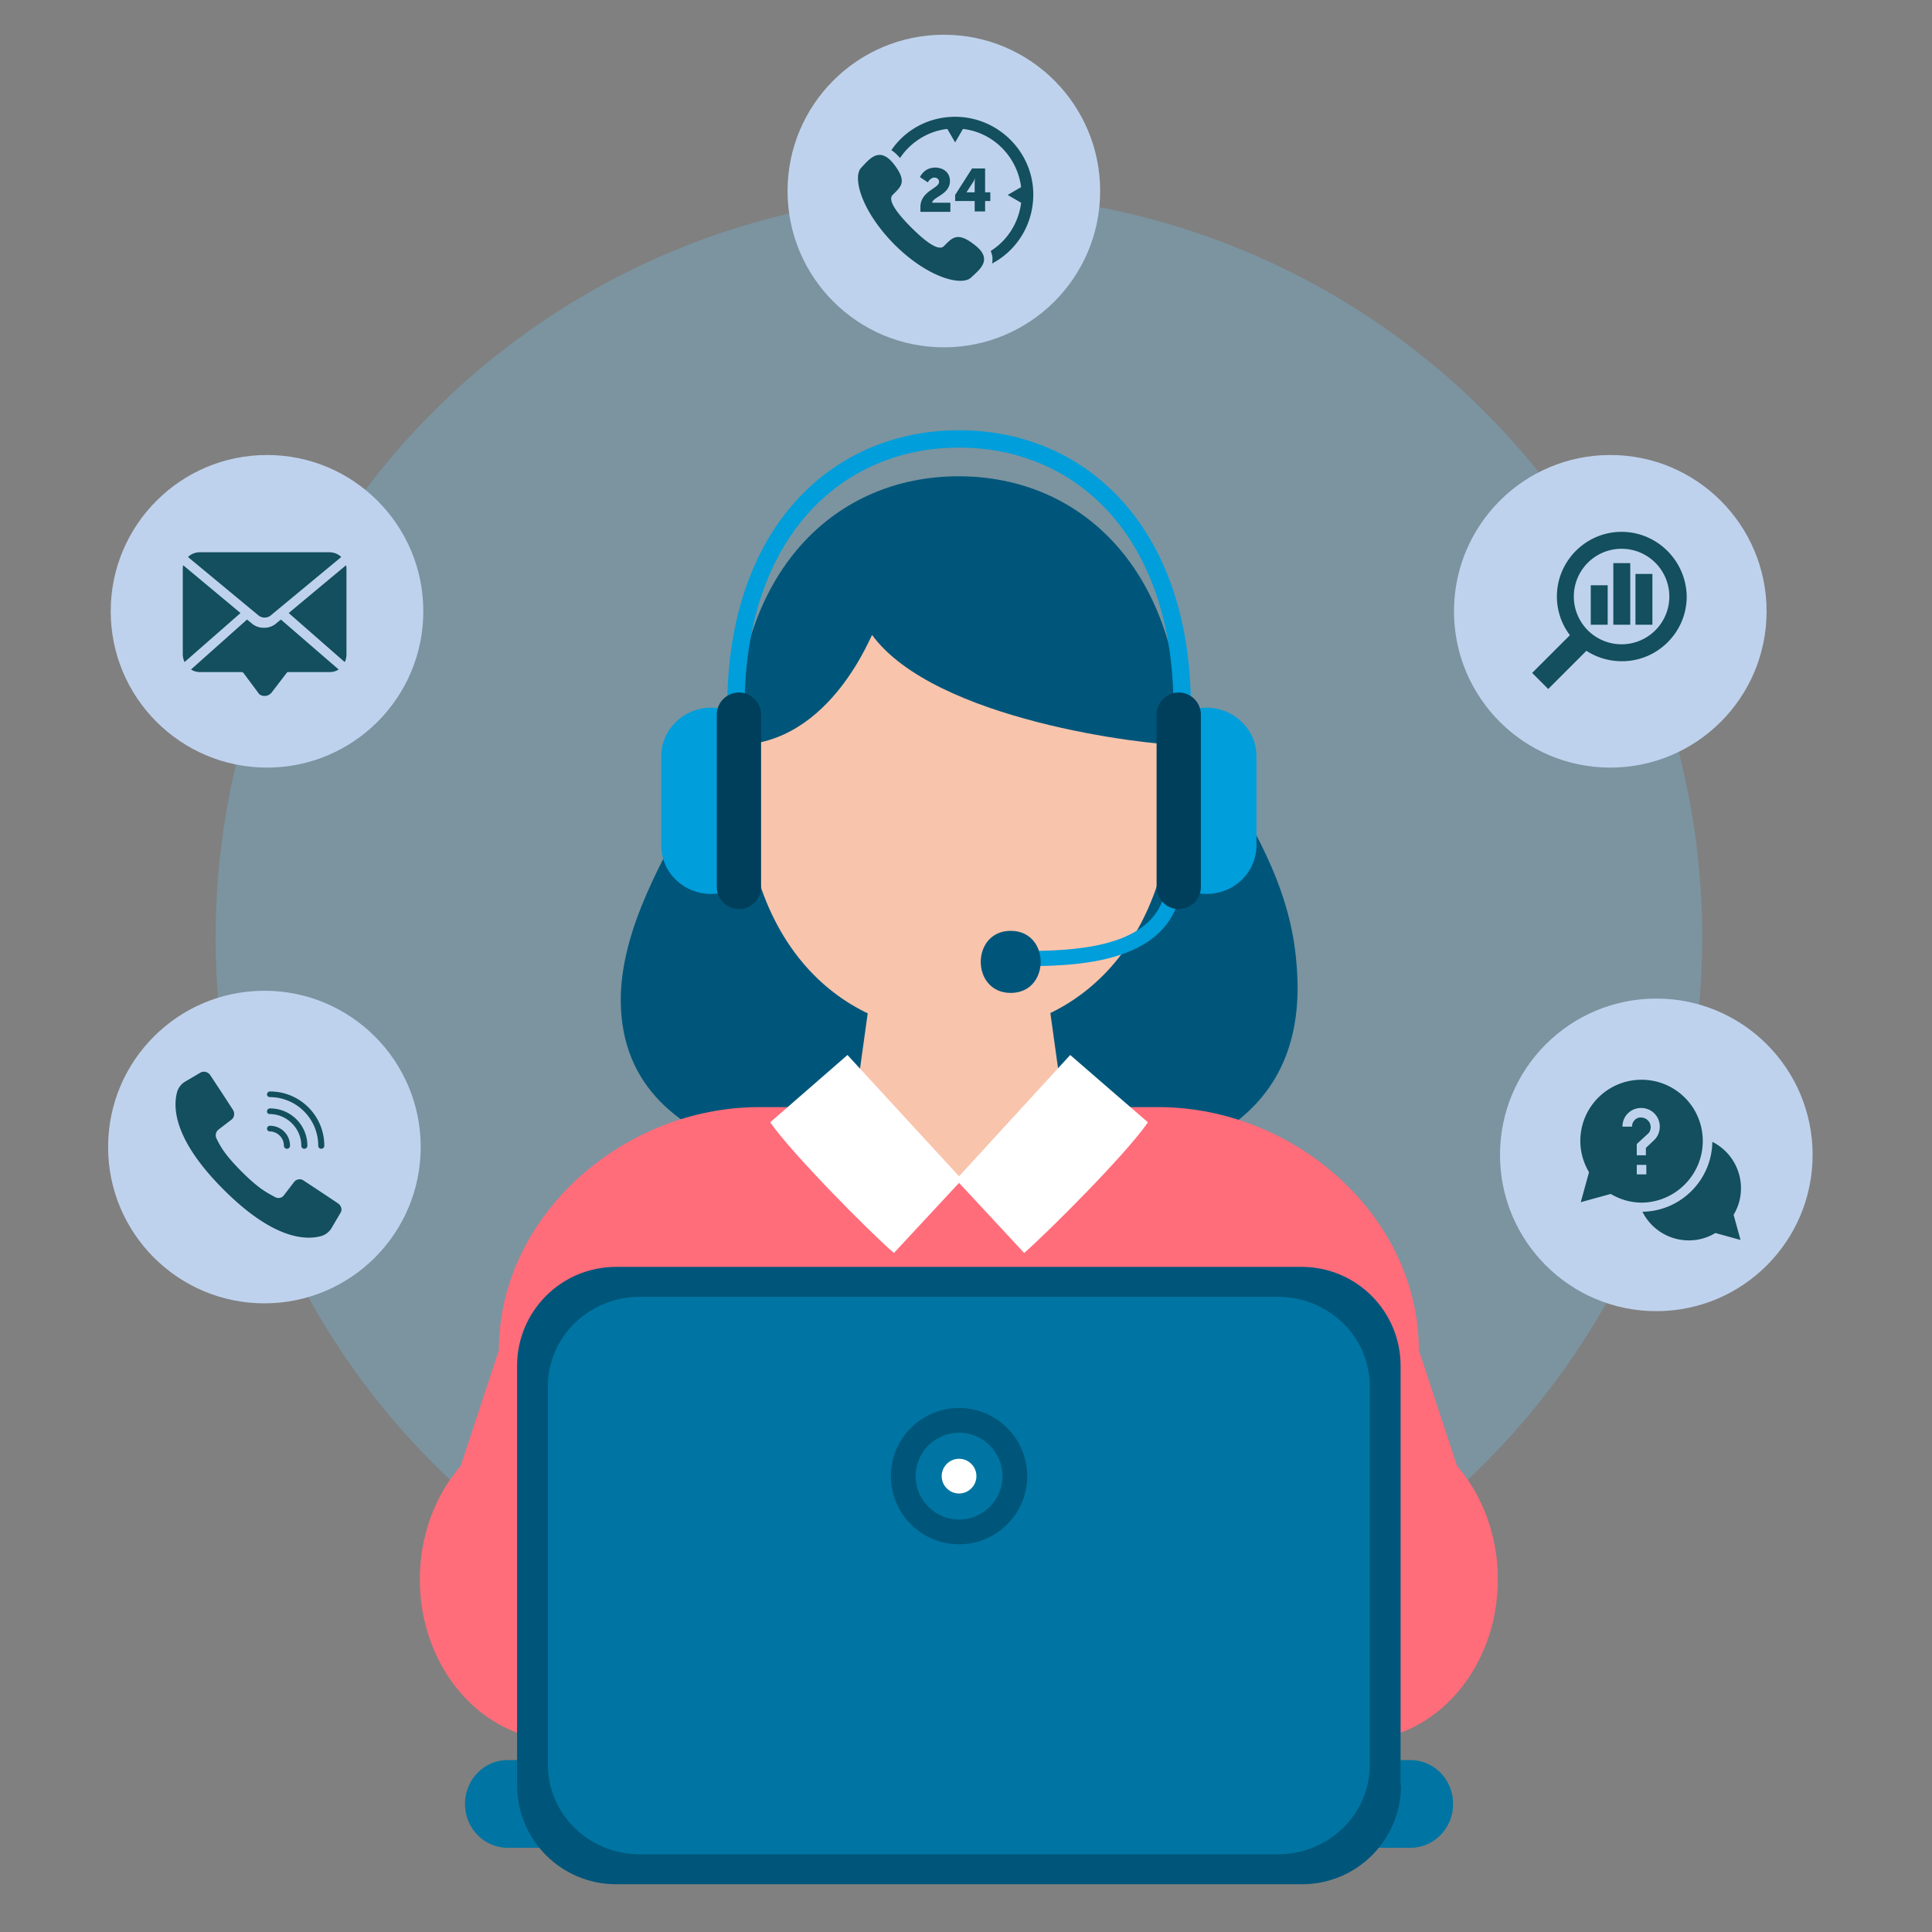
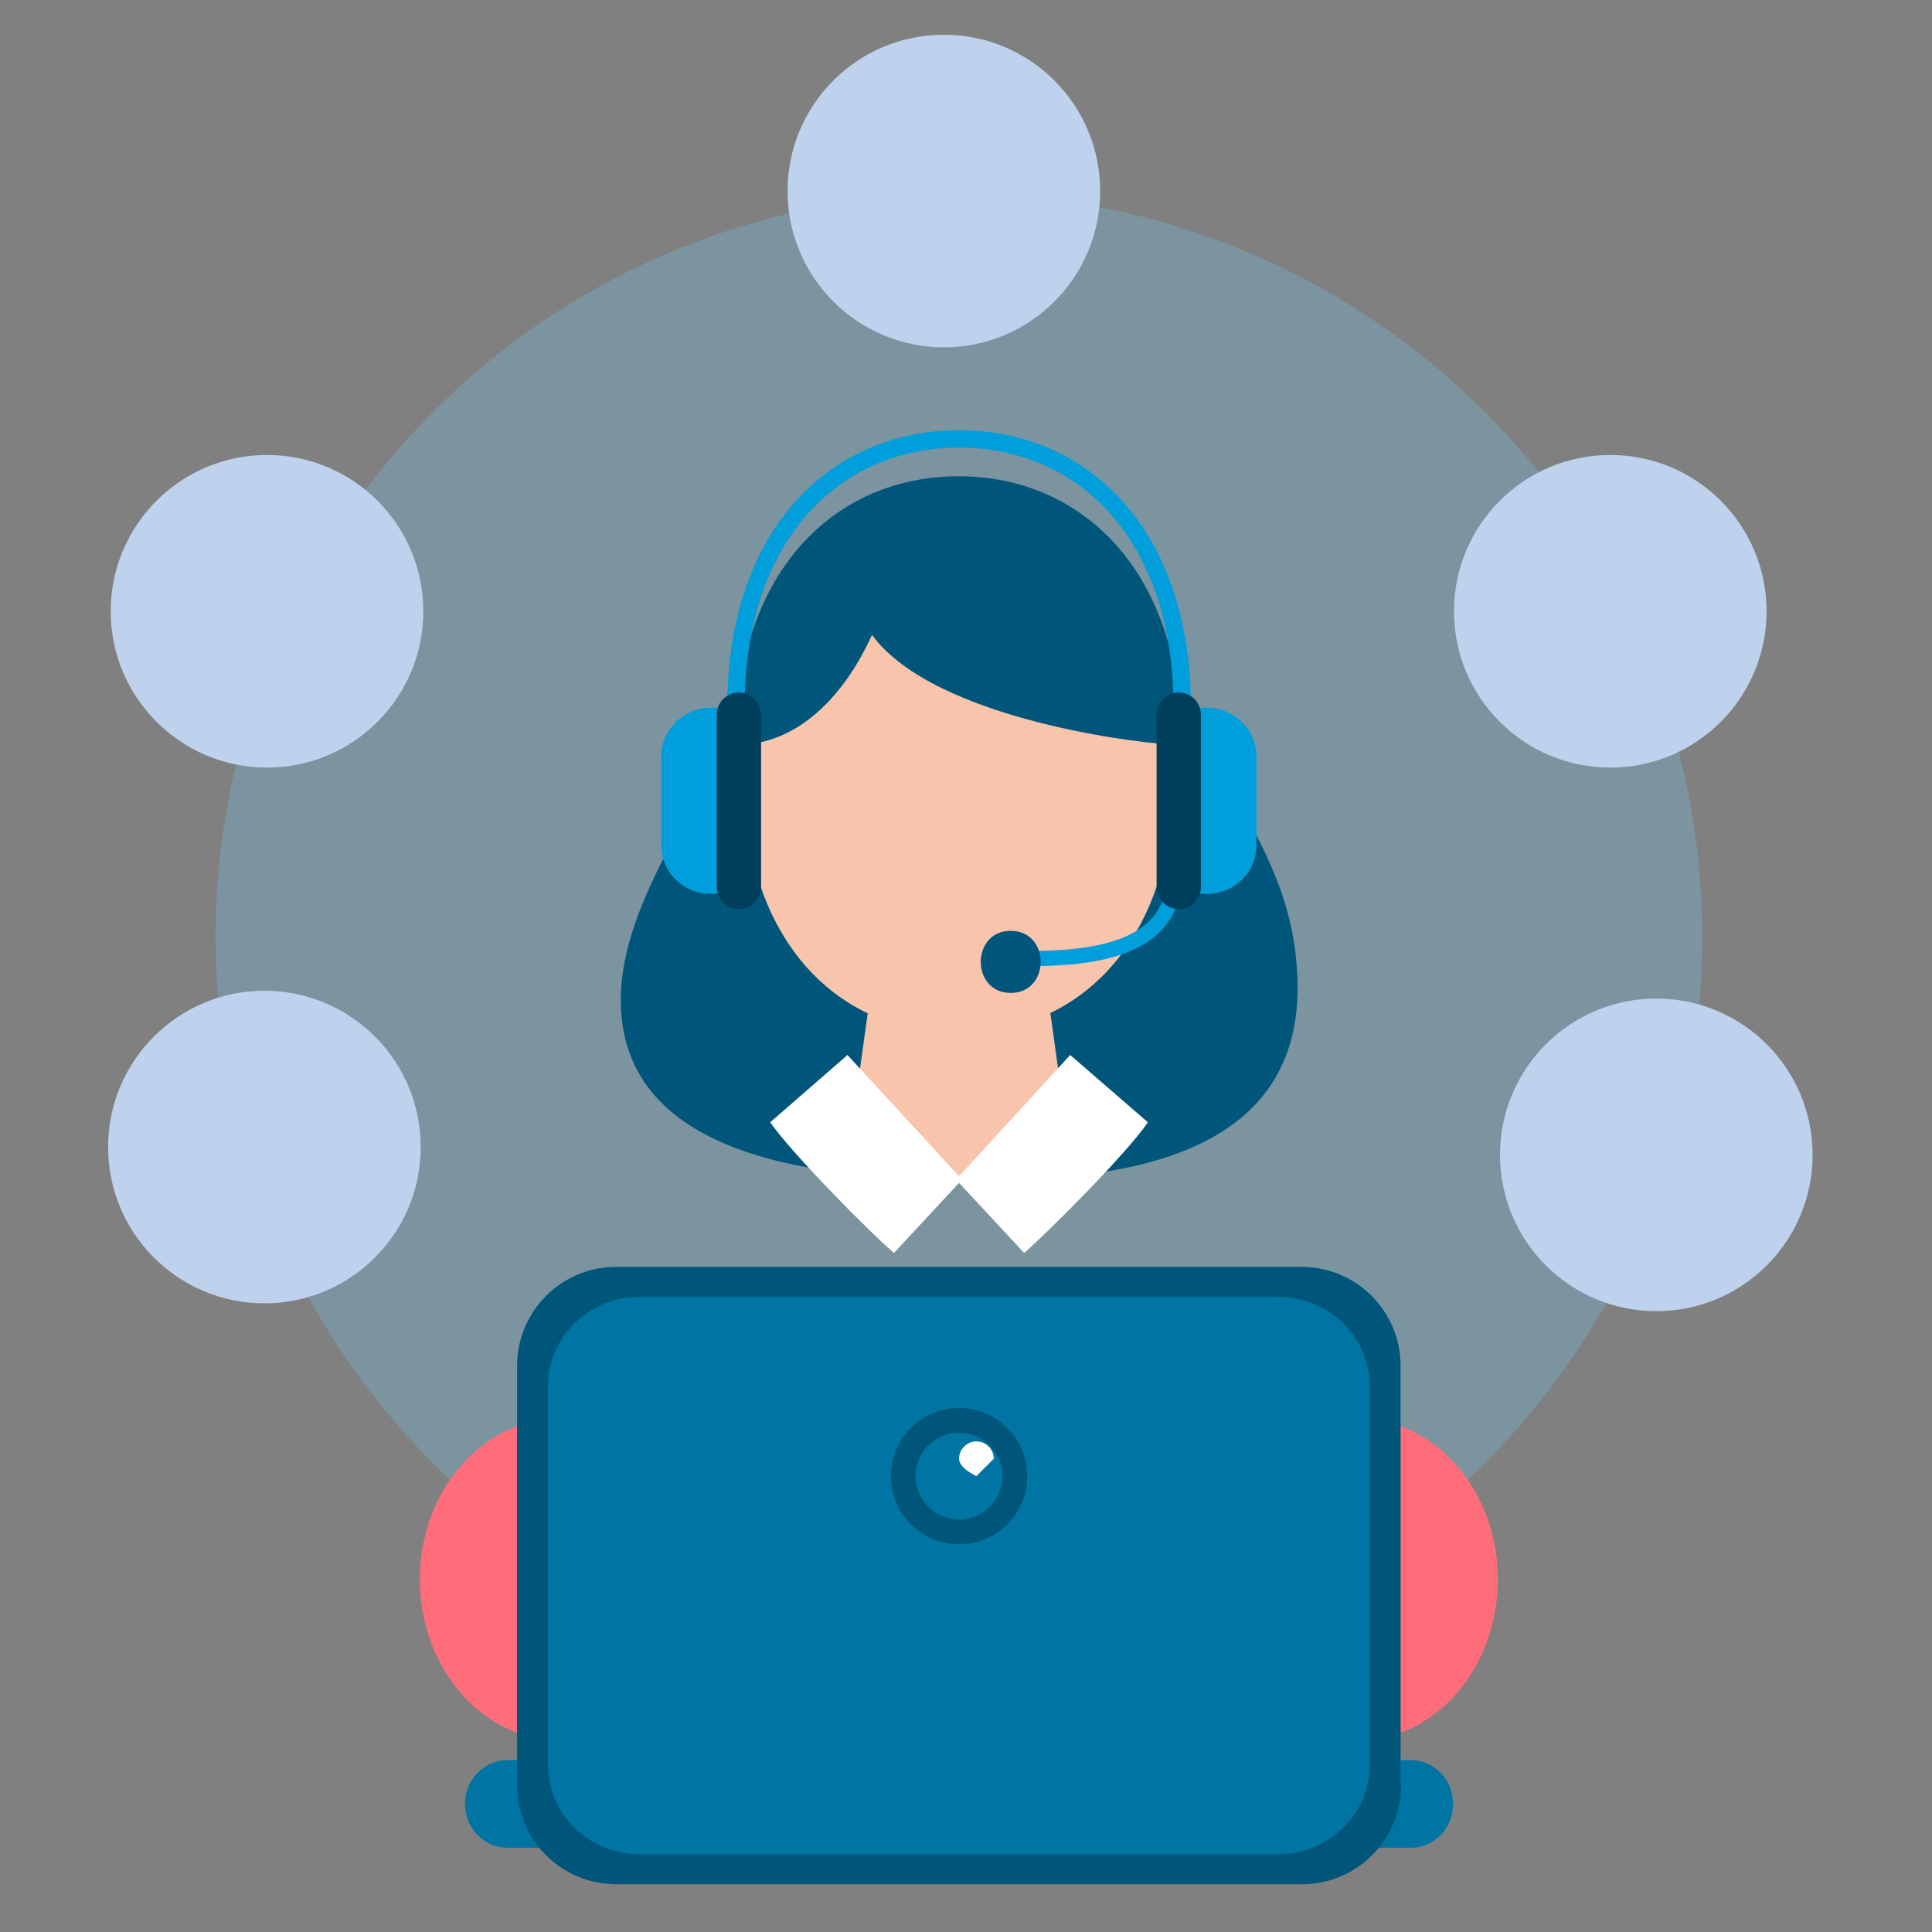
<svg xmlns="http://www.w3.org/2000/svg" width="445" height="445">
  <rect width="100%" height="100%" fill="#808080" stroke="none" />
  <ellipse transform="matrix(1 -.01 .01 1 -2.186 2.26)" cx="220.9" cy="215.9" rx="171.2" ry="171.3" opacity=".25" fill="#6ed1ff" />
  <path d="M179.3 133.3c-1.3 34.6-35 64.5-36.3 95.5-1.3 40.6 51.9 43 84.3 43 37.6 0 75.2-8.4 71.3-50.1-2.6-32.2-29.8-52.5-35-82.4v-2.4" fill="#00567a" />
  <g fill="#ff6c7a">
    <path d="M345 363.8c0 20.5-14.5 37.1-32.4 37.1H129.1c-17.9 0-32.4-16.6-32.4-37.1h0c0-20.5 14.5-37.1 32.4-37.1h183.6c17.8 0 32.3 16.6 32.3 37.1h0z" />
-     <path d="M336.5 340.4c0 30.9-38.3 56-69.7 56h-91.9c-31.3 0-69.7-25.1-69.7-56l9.7-29.4c0-30.9 28.6-56 60-56h91.9c31.3 0 60 25.1 60 56l9.7 29.4z" />
  </g>
  <g fill="#f9c4ac">
    <path d="M245.7 260.4c0 7-12.6 11.1-24.8 11.1h0c-12.2 0-24.8-4.1-24.8-11.1l5.1-36.6c0-7 7.5-12.6 19.7-12.6h0c12.2 0 19.7 5.7 19.7 12.6l5.1 36.6z" />
    <path d="M270.5 177.3c0 40-22.2 60.7-49.7 60.7-27.4 0-49.7-20.7-49.7-60.7 0-40.1 22.2-64.7 49.7-64.7 27.5-.1 49.7 24.6 49.7 64.7z" />
  </g>
  <path d="M200.9 146.3c14.4 19.6 63.1 25.3 71.3 25.3h0c0-40.1-23-61.9-51.4-61.9s-51.4 21.8-51.4 61.9c22.3 0 31.7-26.8 31.5-25.3h0s-.9-1.3 0 0z" fill="#00567a" />
  <g fill="#fff">
    <path d="M195.2,243l-17.8,15.5c5,7.2,22.8,25.2,28.5,30.1l15.7-16.9L195.2,243z" />
    <path d="M220.2 271.7l15.7 16.9c5.7-5 23.6-22.9 28.5-30.1L246.5 243l-26.3 28.7z" />
  </g>
  <g fill="none" stroke="#009edb" stroke-miterlimit="10">
    <path d="M169.5 163c0-40.1 23-61.9 51.4-61.9s51.4 21.8 51.4 61.9" stroke-width="4" />
    <path d="M234.2,220.8c12.8,0,36.3,0,36.3-19.3" stroke-width="3.5" />
  </g>
  <path d="M232.8 228.7c9.2 0 9.2-14.3 0-14.3s-9.2 14.3 0 14.3h0z" fill="#00567a" />
  <path d="M169.6 194.7c0 6.2.5 11.2-5.8 11.2h0c-6.4 0-11.5-5-11.5-11.2v-20.5c0-6.2 5.2-11.2 11.5-11.2h0c6.4 0 5.8 5 5.8 11.2v20.5z" fill="#009edb" />
  <path d="M175.3 204.3c0 2.8-2.3 5.1-5.1 5.1h0c-2.8 0-5.1-2.3-5.1-5.1v-39.7c0-2.8 2.3-5.1 5.1-5.1h0c2.8 0 5.1 2.3 5.1 5.1v39.7z" fill="#003f5b" />
  <path d="M272.1 194.7c0 6.2-.5 11.2 5.8 11.2h0c6.4 0 11.5-5 11.5-11.2v-20.5c0-6.2-5.2-11.2-11.5-11.2h0c-6.4 0-5.8 5-5.8 11.2v20.5z" fill="#009edb" />
  <path d="M266.4 204.3c0 2.8 2.3 5.1 5.1 5.1h0c2.8 0 5.1-2.3 5.1-5.1v-39.7c0-2.8-2.3-5.1-5.1-5.1h0c-2.8 0-5.1 2.3-5.1 5.1v39.7z" fill="#003f5b" />
  <path d="M334.7 415.5c0 5.6-4.4 10.1-9.8 10.1h-208c-5.4 0-9.8-4.5-9.8-10.1h0c0-5.6 4.4-10.1 9.8-10.1h208c5.4 0 9.8 4.5 9.8 10.1h0z" fill="#0075a3" />
  <path d="M322.7 411.2c0 12.6-10.2 22.8-22.8 22.8h-158c-12.6 0-22.8-10.2-22.8-22.8v-96.6c0-12.6 10.2-22.8 22.8-22.8h157.9c12.6 0 22.8 10.2 22.8 22.8v96.6z" fill="#00567a" />
  <path d="M315.5 406.5c0 11.4-9.5 20.6-21.2 20.6H147.4c-11.7 0-21.2-9.2-21.2-20.6v-87.2c0-11.4 9.5-20.6 21.2-20.6h146.9c11.7 0 21.2 9.2 21.2 20.6v87.2z" fill="#0075a3" />
  <circle cx="220.9" cy="340" r="15.7" fill="#00567a" />
  <path d="M230.9 340c0 5.5-4.5 10-10 10s-10-4.5-10-10 4.5-10 10-10 10 4.5 10 10z" fill="#0075a3" />
-   <path d="M224.9 340c0 2.2-1.8 4-4 4s-4-1.8-4-4 1.8-4 4-4 4 1.8 4 4z" fill="#fff" />
+   <path d="M224.9 340s-4-1.8-4-4 1.8-4 4-4 4 1.8 4 4z" fill="#fff" />
  <g fill="#bfd2ed">
    <circle cx="60.9" cy="264.2" r="36" />
    <circle cx="381.5" cy="266" r="36" />
    <circle cx="61.5" cy="140.8" r="36" />
    <circle cx="370.9" cy="140.8" r="36" />
    <circle cx="217.4" cy="44" r="36" />
  </g>
-   <path d="M401 273.7a11.94 11.94 0 0 0-6.6-10.7c-.1 8.8-7.3 16-16.1 16.1a11.94 11.94 0 0 0 10.7 6.6c2.2 0 4.3-.6 6.1-1.7l5.8 1.6-1.6-5.8c1.1-1.8 1.7-3.9 1.7-6.1zm-8.8-10.9c0-7.8-6.3-14.1-14.1-14.1S364 255 364 262.8c0 2.5.7 5 2 7.2l-1.9 6.9 6.9-1.9c2.2 1.3 4.6 2 7.2 2 7.7-.1 14-6.4 14-14.2zm-16.3-3.3h-2.2c0-2.4 1.9-4.3 4.3-4.3s4.3 1.9 4.3 4.3c0 1.2-.5 2.4-1.4 3.2l-1.8 1.7v1.7H377v-2.6l2.5-2.3c.5-.4.7-1 .7-1.6a2.22 2.22 0 0 0-2.2-2.2c-1.1-.1-2.1.9-2.1 2.1zm1.1 8.8h2.2v2.2H377v-2.2zm-299.1 8.9l-4.2-2.8-3.8-2.5c-.7-.5-1.7-.3-2.2.4l-2.3 3c-.5.7-1.4.8-2.1.4-1.6-.9-3.5-1.7-7.6-5.8s-5-6-5.8-7.6c-.4-.7-.2-1.6.4-2.1l3-2.3c.7-.5.8-1.5.4-2.2l-2.4-3.7-2.9-4.4c-.5-.7-1.5-1-2.3-.5l-3.4 2c-.9.5-1.6 1.4-1.9 2.4-.9 3.3-1.1 10.7 10.7 22.5s19.2 11.6 22.5 10.7c1-.3 1.9-1 2.4-1.9l2-3.4c.5-.7.2-1.7-.5-2.2zm-15.8-24.5c6.2 0 11.2 5 11.2 11.2a.7.7 0 1 0 1.4 0c0-6.9-5.6-12.5-12.5-12.5a.68.68 0 0 0-.7.7.65.65 0 0 0 .6.6zm0 3.9c4 0 7.3 3.3 7.3 7.3a.7.7 0 1 0 1.4 0c0-4.7-3.8-8.6-8.6-8.6a.68.68 0 0 0-.7.7c0 .4.3.6.6.6zm0 4a3.33 3.33 0 0 1 3.3 3.3.7.7 0 1 0 1.4 0c0-2.6-2.1-4.6-4.6-4.6a.68.68 0 0 0-.7.7.65.65 0 0 0 .6.6zM220 26.9c-6.1 0-11.5 3-14.7 7.7.7.4 1.3 1 2 1.8 2.4-3.6 6.4-6.2 10.9-6.7l1.8 3.1 1.8-3.1c7 .8 12.5 6.4 13.4 13.4l-3.1 1.8 3.1 1.8c-.6 4.7-3.2 8.7-7 11.1.2.6.4 1.1.4 1.7 0 .4 0 .8-.1 1.2 5.7-3 9.5-9 9.5-15.9 0-9.8-8.1-17.9-18-17.9zm4.6 29.6c-4.1-3.3-5.3-1.7-7.2.2-1.3 1.3-4.6-1.4-7.5-4.3s-5.6-6.2-4.3-7.5c1.9-1.9 3.5-3 .2-7.2-3.3-4.1-5.6-1-7.4.9-2.1 2.1-.1 9.9 7.6 17.7 7.7 7.7 15.6 9.7 17.7 7.6 1.9-1.8 5.1-4.1.9-7.4zM212 47.7c0-3.7 4.3-4.3 4.3-5.8 0-.7-.6-1-1.1-1-.9 0-1.5 1.1-1.5 1.1l-1.8-1.2s.9-2.2 3.5-2.2c1.6 0 3.4.9 3.4 3.1 0 3.1-4 3.7-4.1 5h4.2v2.1H212v-1.1zm8-2.8l3.9-6.1h3v5.5h1.2v2h-1.2v2.4h-2.4v-2.4H220v-1.4zm4.5-.6v-2.2c0-.5.1-1.1.1-1.1h0s-.2.6-.5 1l-1.5 2.3h1.9zm-158 96.9l12.9 11.3c.3-.6.4-1.2.4-1.8v-19.5c0-.3 0-.7-.1-1l-13.2 11zm-11.1 0l-13.2-11c-.1.3-.1.6-.1 1v19.5c0 .7.2 1.3.4 1.8l12.9-11.3zm9.3 1.5l-1.1.9c-.8.7-1.8 1-2.8 1s-2-.3-2.8-1l-1.1-.9L44 154.2c.6.4 1.3.6 2.1.6h9.6c.1 0 .2.1.3.1l3.5 4.7c.3.5.9.7 1.5.7h0c.6 0 1.1-.3 1.5-.7l3.6-4.7c.1-.1.2-.1.3-.1h9.5c.8 0 1.5-.2 2.1-.6l-13.3-11.5zm-5.1-.9a2.25 2.25 0 0 0 2.7 0l16.3-13.5c-.7-.7-1.7-1.1-2.8-1.1H46.1c-1.1 0-2.1.4-2.8 1.1l16.3 13.5zm313.9-19.3c-8.2 0-14.9 6.7-14.9 14.9 0 3.3 1.1 6.4 3 8.9l-8.7 8.7 3.7 3.7 8.8-8.8c2.3 1.5 5.1 2.4 8.2 2.4 8.2 0 14.9-6.7 14.9-14.9-.1-8.2-6.8-14.9-15-14.9zm0 25.9a11 11 0 1 1 0-22 11 11 0 1 1 0 22zm-7.1-13.6h3.9v9.1h-3.9zm5.2-5.1h3.9v14.2h-3.9zm5.1 2.5h3.9v11.7h-3.9z" fill="#134f5e" />
</svg>